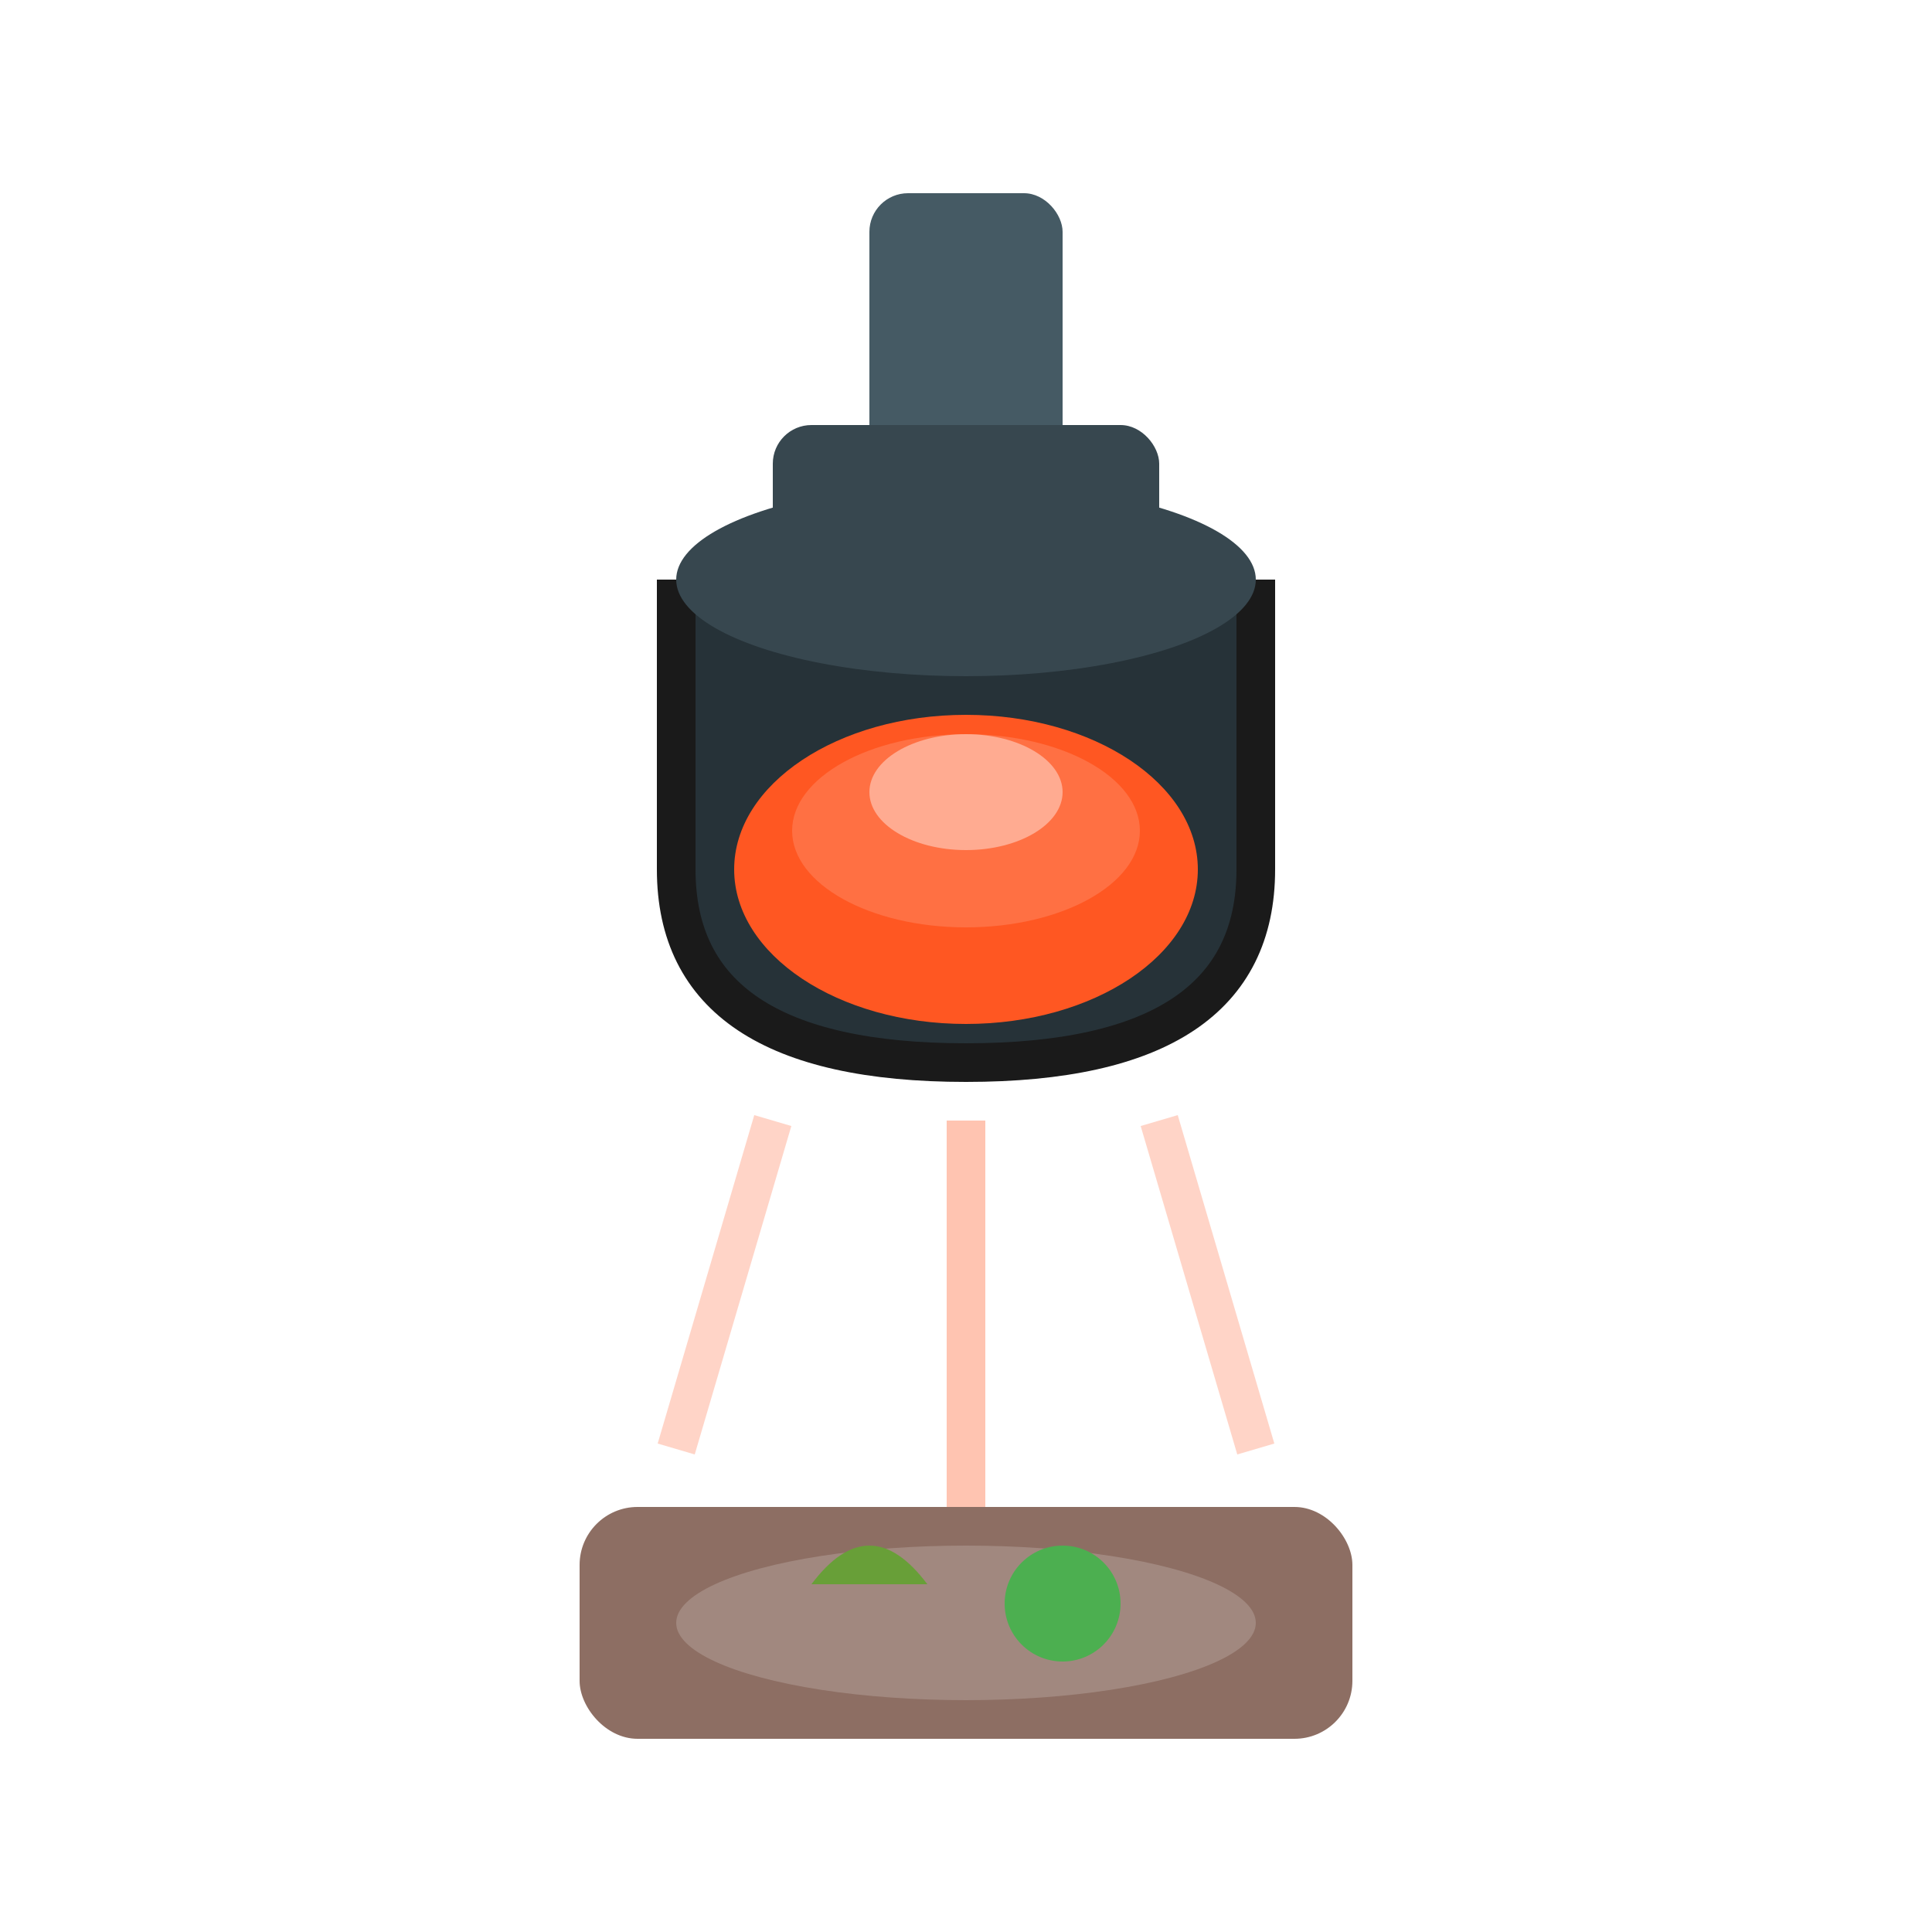
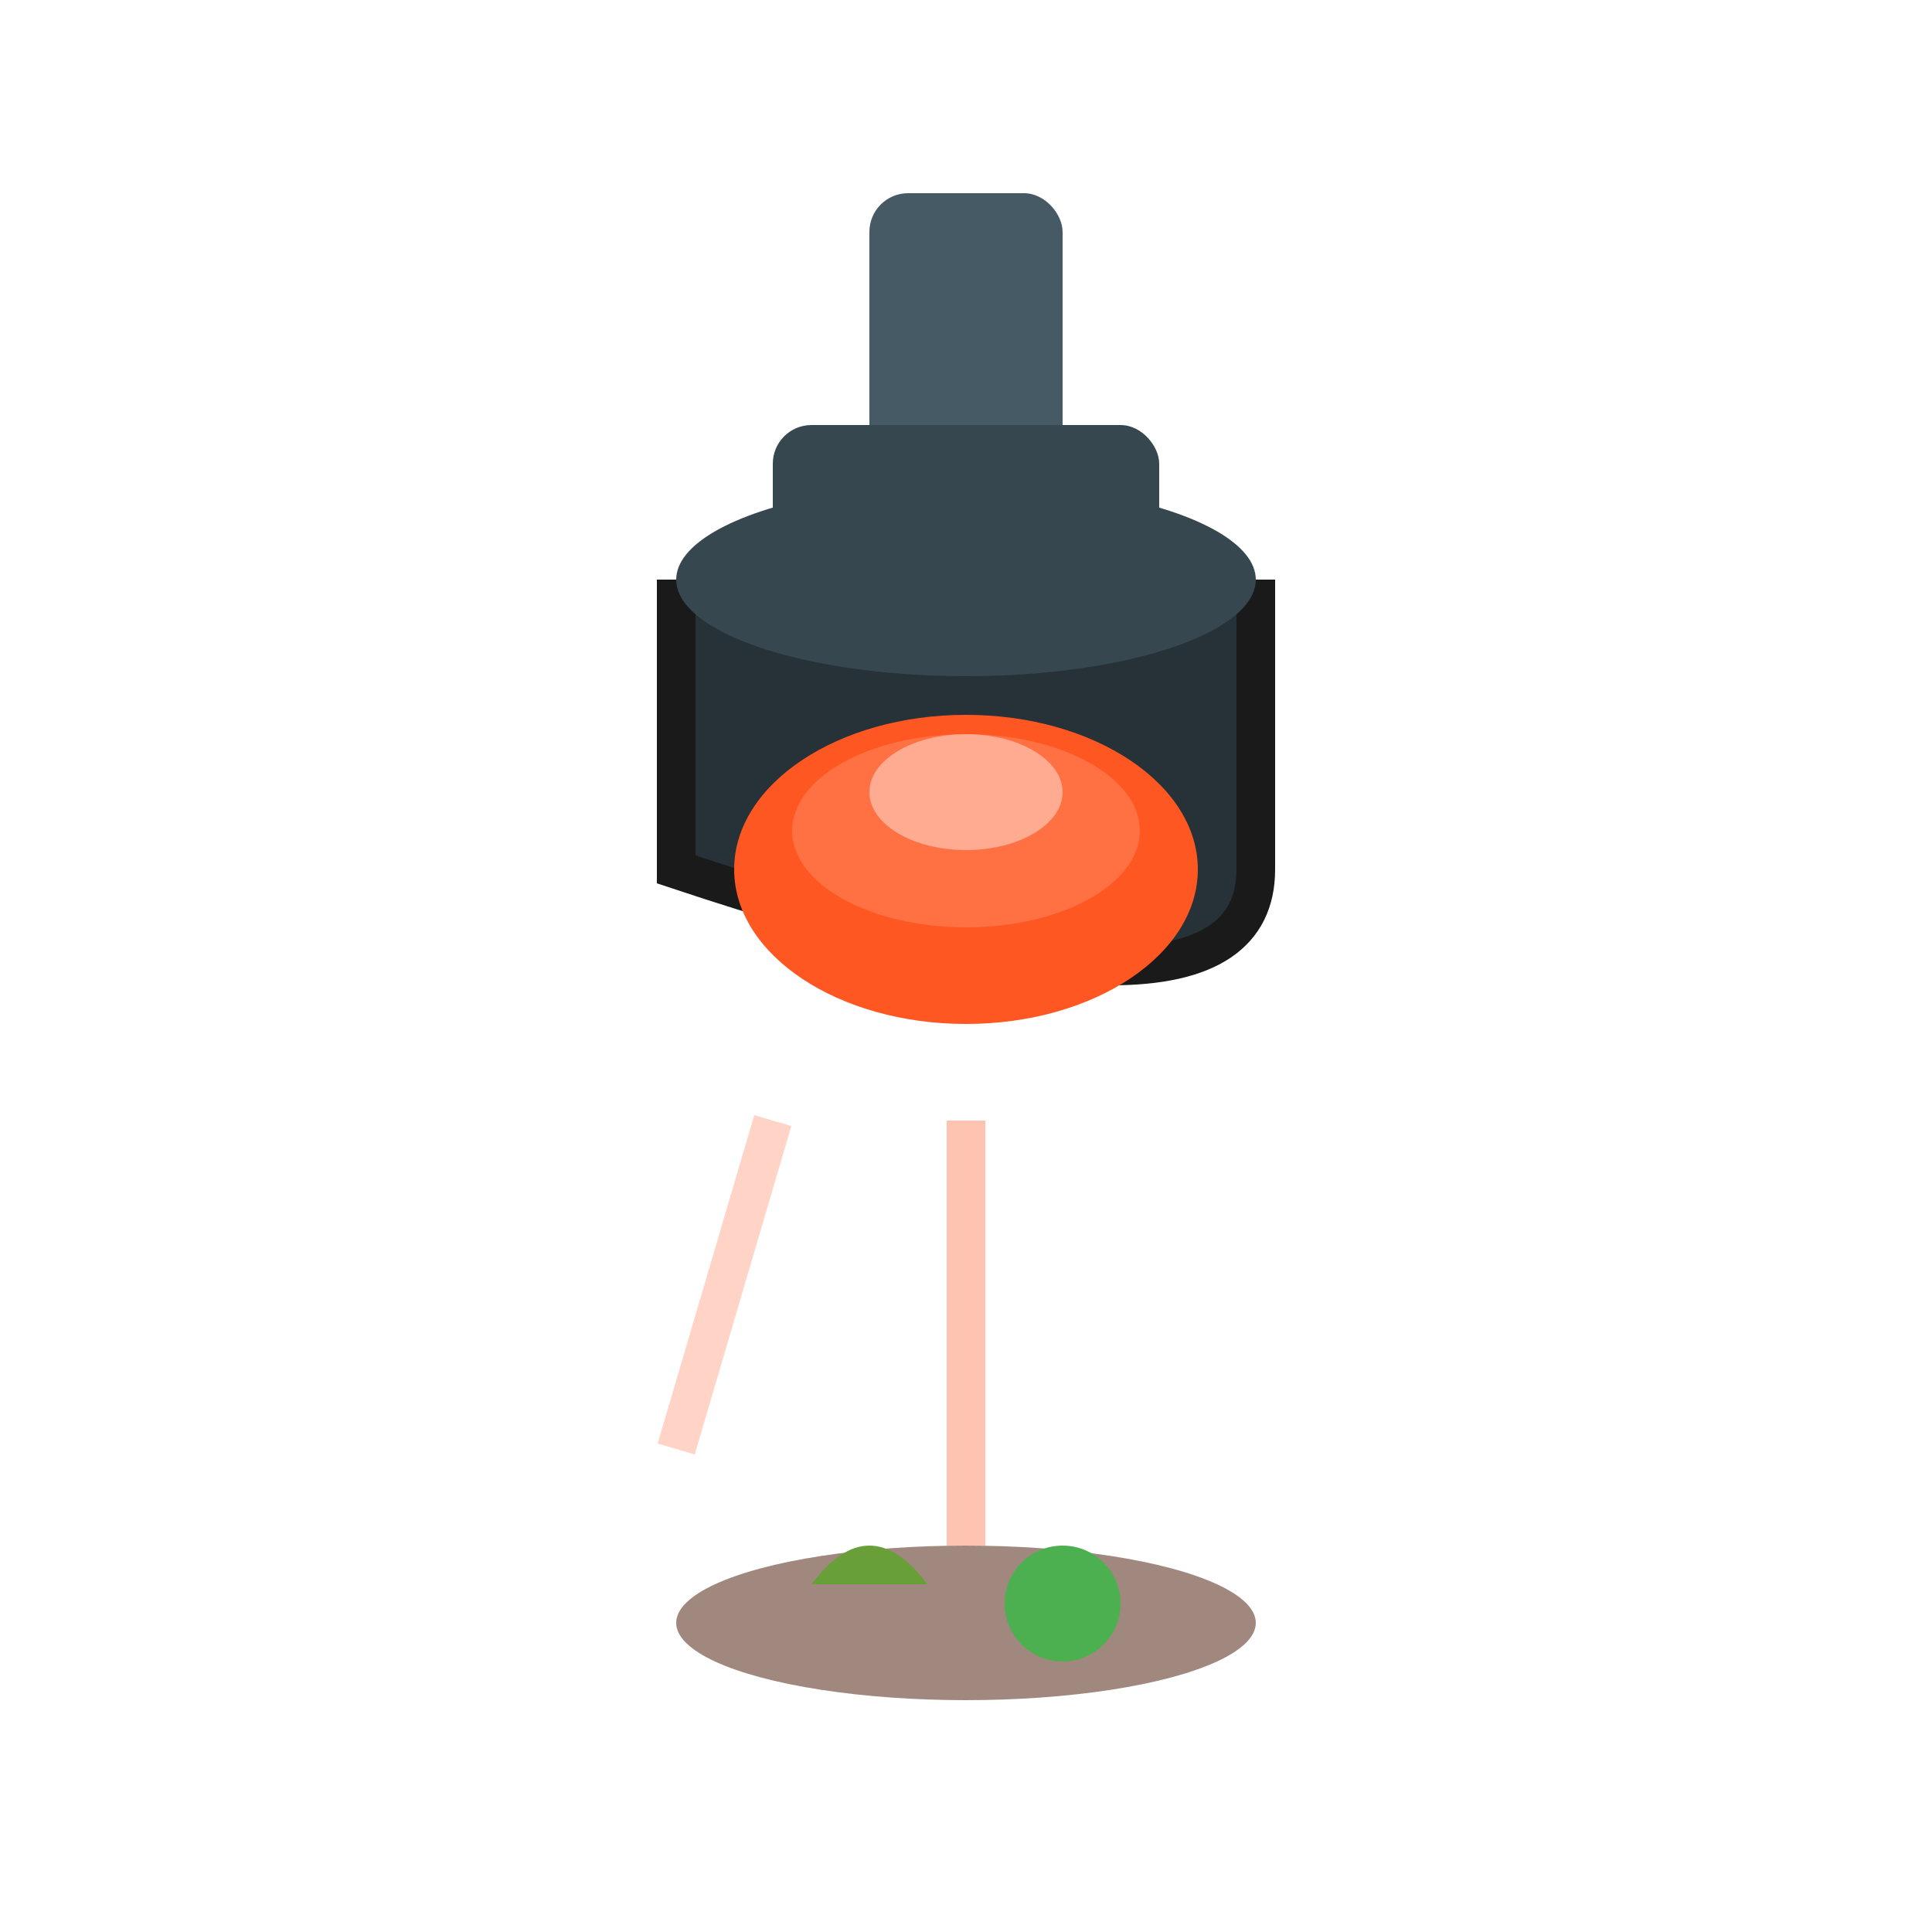
<svg xmlns="http://www.w3.org/2000/svg" viewBox="0 0 100 100" width="100" height="100">
  <rect x="45" y="10" width="10" height="15" rx="2" fill="#455A64" />
  <rect x="40" y="22" width="20" height="8" rx="2" fill="#37474F" />
-   <path d="M35 30 L35 45 Q35 55 50 55 Q65 55 65 45 L65 30" fill="#263238" stroke="#1A1A1A" stroke-width="2" />
+   <path d="M35 30 L35 45 Q65 55 65 45 L65 30" fill="#263238" stroke="#1A1A1A" stroke-width="2" />
  <ellipse cx="50" cy="30" rx="15" ry="5" fill="#37474F" />
  <ellipse cx="50" cy="45" rx="12" ry="8" fill="#FF5722" />
  <ellipse cx="50" cy="43" rx="9" ry="5" fill="#FF7043" />
  <ellipse cx="50" cy="41" rx="5" ry="3" fill="#FFAB91" />
  <path d="M40 58 L35 75" stroke="#FFAB91" stroke-width="2" opacity="0.5" />
  <path d="M50 58 L50 80" stroke="#FF8A65" stroke-width="2" opacity="0.5" />
-   <path d="M60 58 L65 75" stroke="#FFAB91" stroke-width="2" opacity="0.5" />
-   <rect x="30" y="78" width="40" height="12" rx="3" fill="#8D6E63" />
  <ellipse cx="50" cy="84" rx="15" ry="4" fill="#A1887F" />
  <circle cx="55" cy="83" r="3" fill="#4CAF50" />
  <path d="M42 82 Q45 78 48 82" fill="#689F38" />
</svg>